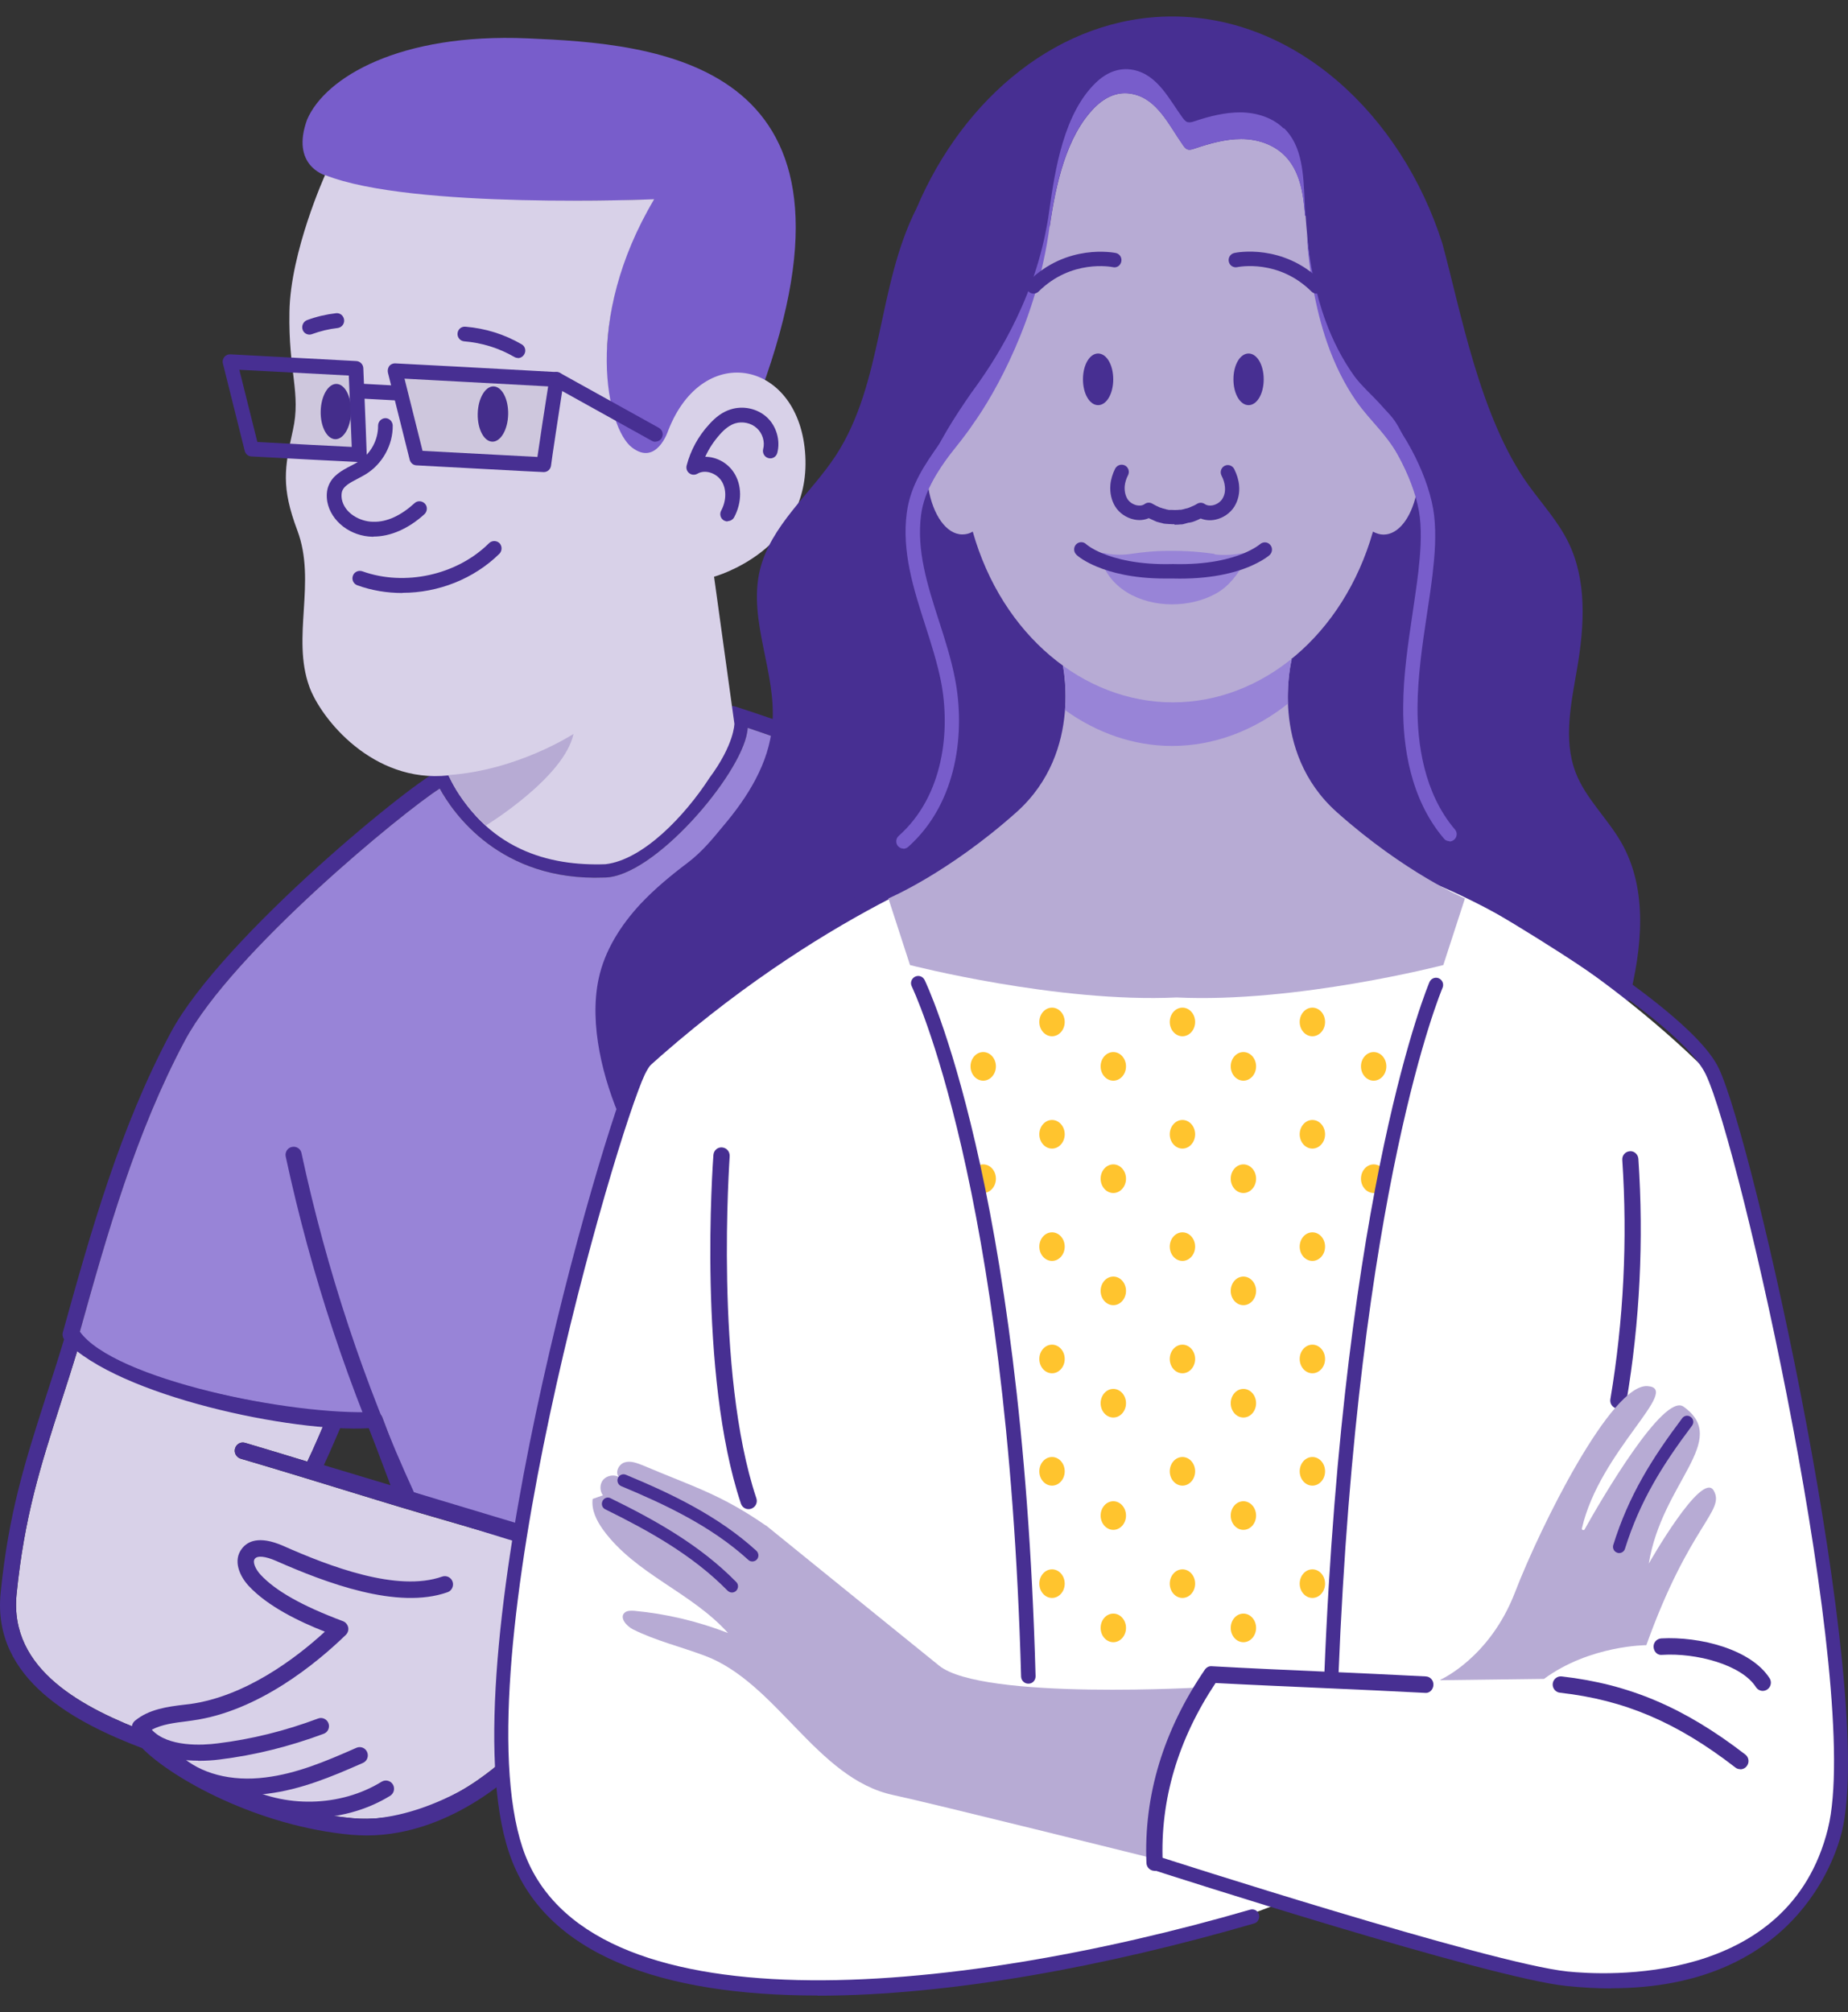
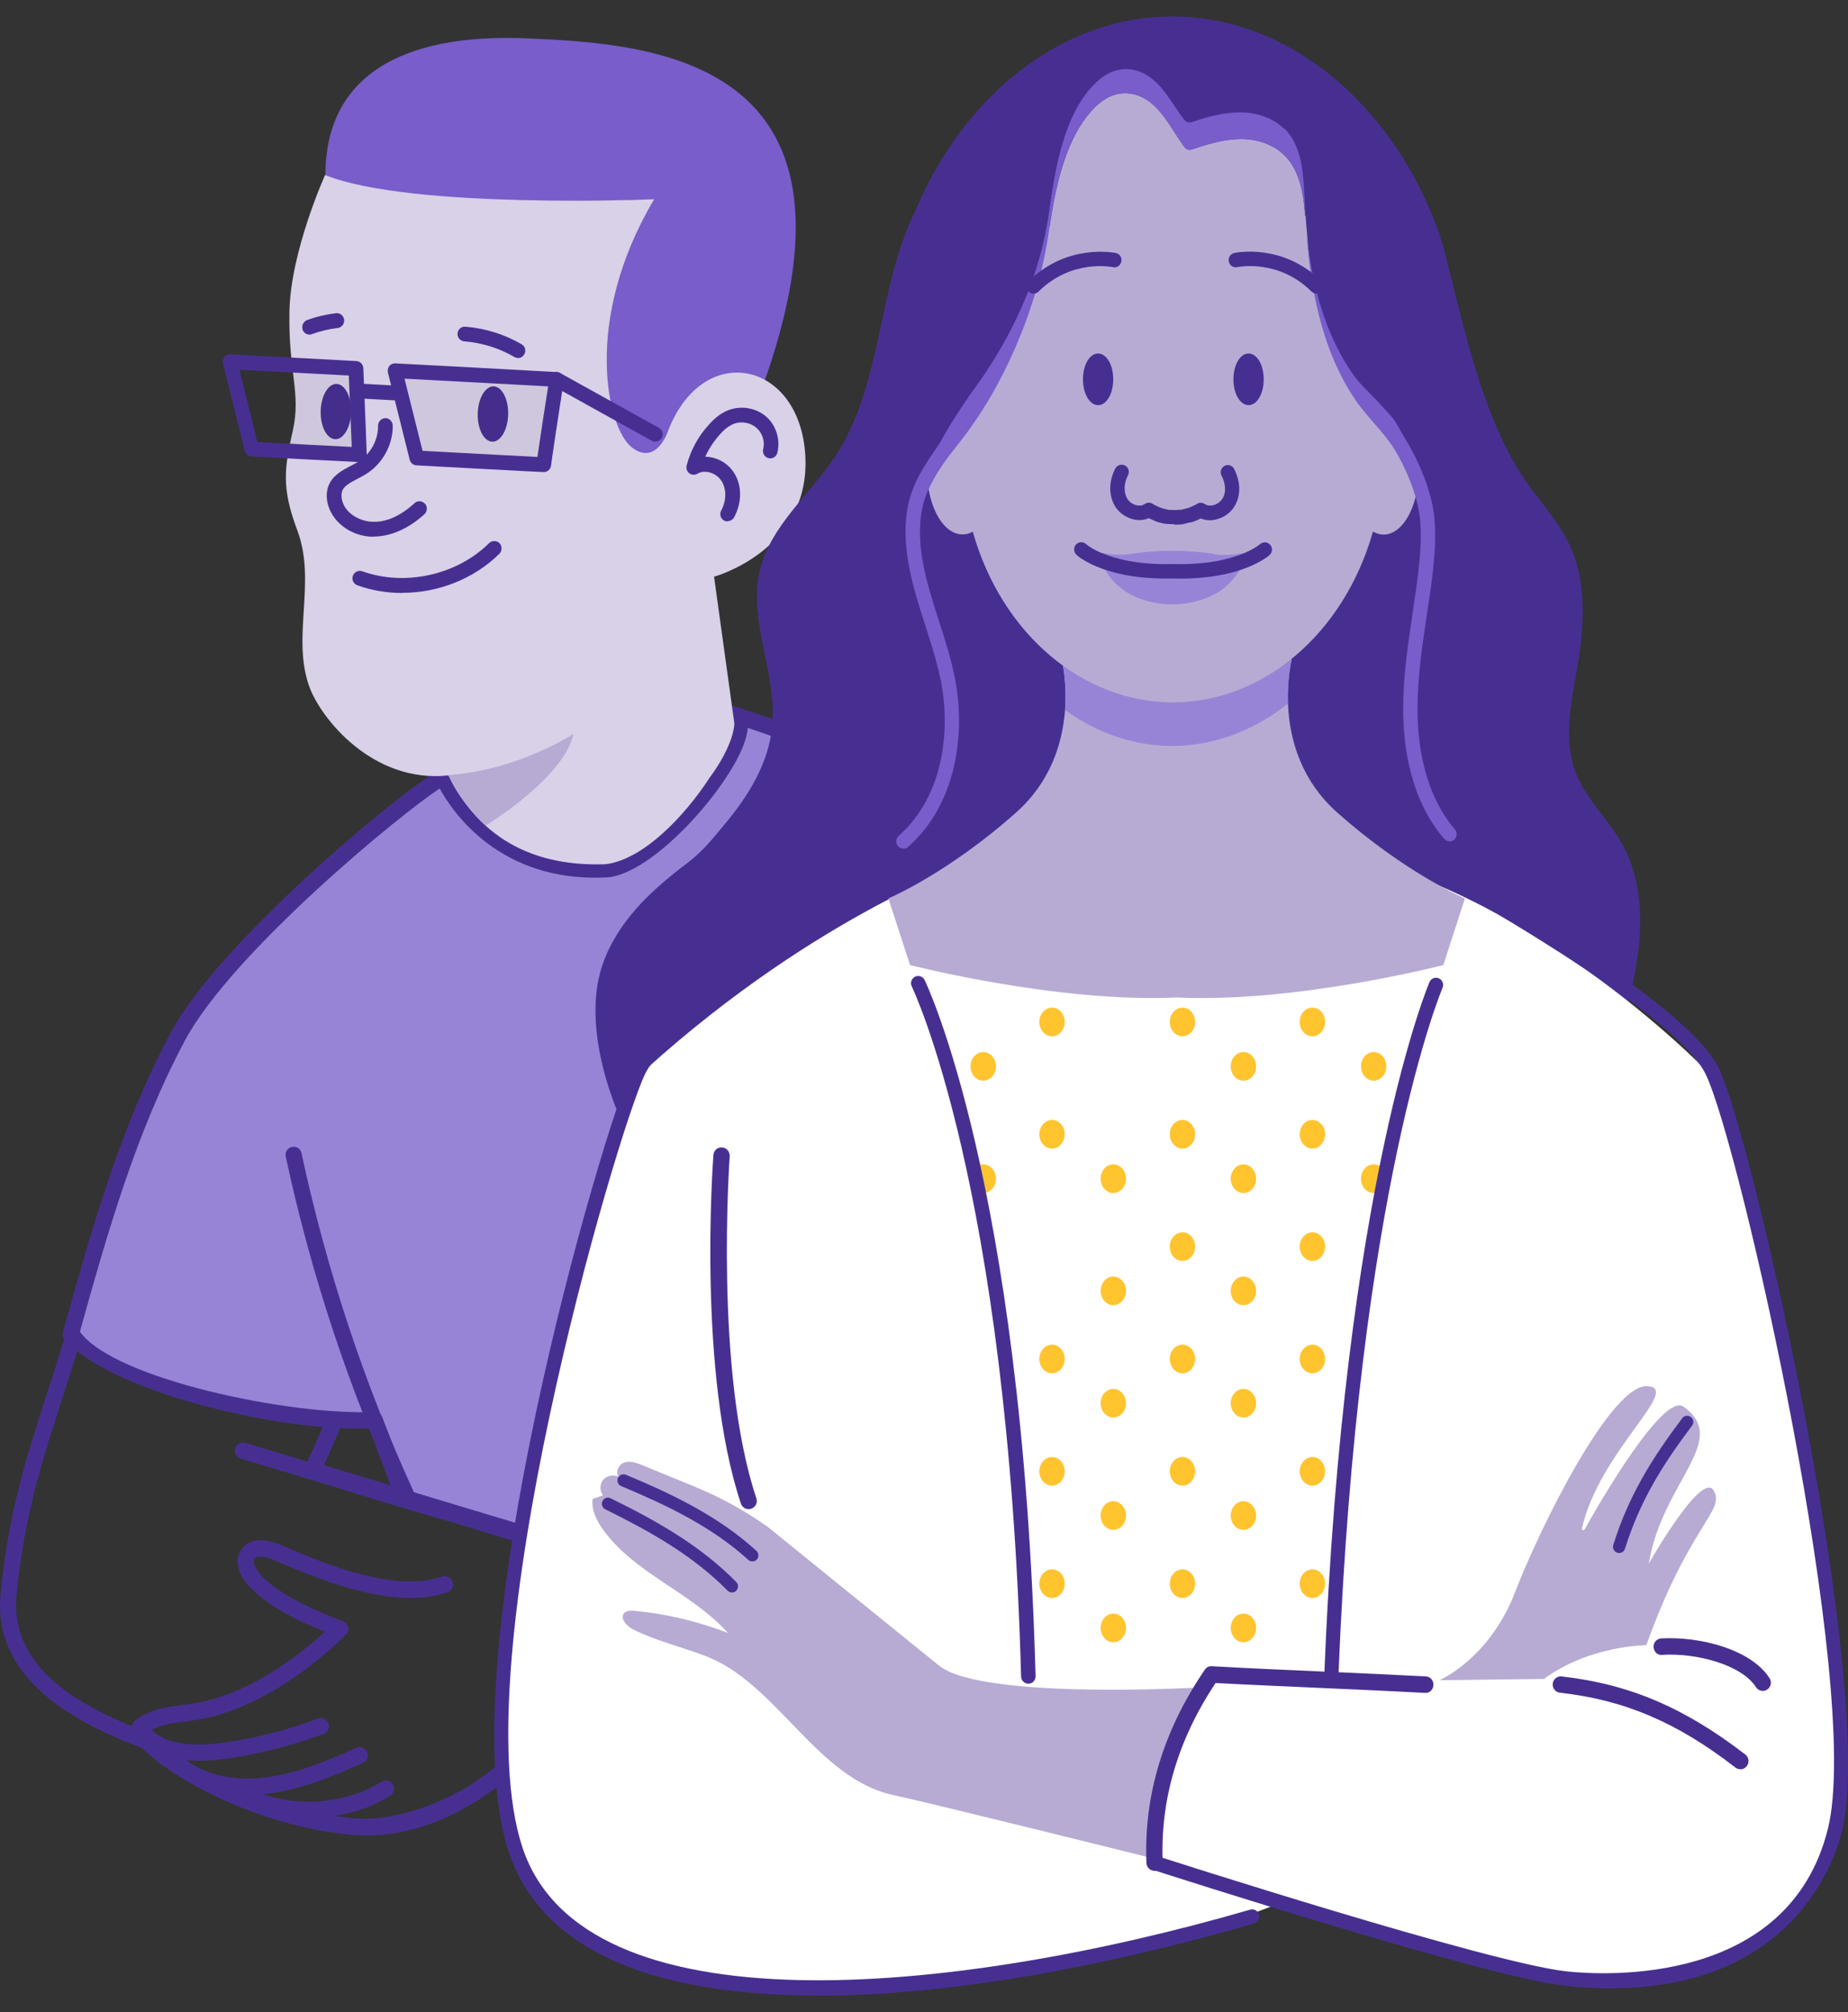
<svg xmlns="http://www.w3.org/2000/svg" width="90" height="98" viewBox="0 0 90 98" fill="none">
  <rect x="0" y="0" width="90" height="98" fill="#333333" stroke="none" />
-   <path d="M27.602 75.744L24.853 85.397C24.362 85.894 21.137 88.906 17.176 88.554C12.747 88.153 8.738 85.91 7.422 84.516L7.359 84.444L7.28 84.412C4.071 83.203 0.442 81.344 0.807 77.651C1.187 73.854 1.971 71.419 2.962 68.326C3.239 67.477 3.524 66.58 3.825 65.595C5.362 66.228 10.869 68.27 16.344 67.629C16.265 68.23 15.631 69.808 14.965 71.186C13.864 70.85 12.834 70.537 11.938 70.273C11.725 70.209 11.511 70.329 11.447 70.545C11.384 70.754 11.511 70.978 11.717 71.042C13.571 71.587 15.995 72.332 18.419 73.077C20.852 73.83 25.36 75.12 25.416 75.088L27.602 75.744Z" fill="#D8D1E8" />
  <path d="M55.551 46.024C52.627 40.2 39.792 35.69 35.925 34.448L35.83 34.416C35.83 34.416 35.791 34.408 35.775 34.4C35.696 34.384 35.608 34.392 35.537 34.416H35.529C35.363 34.472 35.252 34.632 35.26 34.8C35.26 34.977 35.371 35.129 35.529 35.185C35.577 35.193 35.656 35.225 35.608 35.529C35.315 37.444 31.267 41.938 29.413 41.938C23.843 42.146 22.028 37.893 21.957 37.708C21.878 37.524 21.672 37.428 21.474 37.484C20.428 37.797 10.809 45.623 8.314 50.293C5.834 54.94 4.423 59.995 3.061 64.889C3.021 65.033 3.069 65.194 3.18 65.298C5.778 68.005 14.28 69.784 17.972 69.559L19.303 73.092C19.35 73.196 19.438 73.284 19.549 73.325C20.515 73.661 28.866 76.329 30.149 76.441H30.181C30.371 76.441 30.538 76.305 30.57 76.112C30.95 73.877 33.018 71.666 35.014 69.527C37.019 67.38 39.095 65.162 39.602 62.798C40.988 61.036 45.021 58.256 48.586 55.797C52.904 52.825 55.567 50.942 55.915 49.885C56.327 48.627 56.208 47.329 55.551 46.024ZM55.163 49.629C54.877 50.494 51.296 52.961 48.135 55.14C44.3 57.783 40.331 60.523 38.92 62.382C38.881 62.43 38.857 62.486 38.849 62.542C38.421 64.721 36.393 66.884 34.436 68.983C32.471 71.09 30.435 73.26 29.872 75.584C28.042 75.207 21.49 73.14 19.976 72.628L18.622 69.023C18.558 68.871 18.416 68.766 18.257 68.766C14.953 68.702 10.191 68.214 6.151 66.291C6.111 66.251 6.071 66.219 6.024 66.195C5.041 65.73 4.241 65.129 3.893 64.857C5.224 60.083 6.618 55.164 9.011 50.67C11.316 46.368 19.628 39.543 21.418 38.405C22.052 39.567 24.342 42.94 29.428 42.739C31.829 42.739 36.068 37.764 36.393 35.65C36.409 35.586 36.409 35.513 36.417 35.449C40.259 36.739 52.191 41.097 54.846 46.392C55.408 47.506 55.511 48.571 55.163 49.629Z" fill="#472F92" />
  <path d="M55.161 49.628C54.875 50.494 51.294 52.961 48.133 55.14C44.298 57.783 40.329 60.523 38.918 62.382C38.879 62.43 38.855 62.486 38.847 62.542C38.419 64.721 36.391 66.884 34.434 68.983C32.469 71.089 30.433 73.26 29.87 75.584C28.04 75.207 21.488 73.14 19.974 72.627L18.619 69.023C18.556 68.87 18.413 68.758 18.255 68.766C14.183 68.959 5.547 67.172 3.891 64.857C5.222 60.083 6.616 55.164 9.009 50.67C11.315 46.368 19.626 39.543 21.416 38.405C22.05 39.567 24.34 42.939 29.427 42.739C31.827 42.739 36.066 37.764 36.391 35.65C36.407 35.585 36.407 35.513 36.415 35.449C40.257 36.739 52.19 41.097 54.844 46.392C55.406 47.505 55.509 48.571 55.161 49.628Z" fill="#9884D7" />
  <path d="M15.774 71.354C16.059 70.753 16.59 69.504 16.59 69.504C16.59 69.504 12.85 68.702 9.332 67.709C6.028 66.772 3.208 64.945 3.208 64.945C2.859 66.099 2.534 67.124 2.217 68.086C1.211 71.226 0.419 73.701 0.031 77.578C-0.397 81.824 3.739 83.931 6.924 85.141C8.382 86.623 12.557 88.946 17.113 89.362C17.358 89.378 17.604 89.394 17.85 89.394C22.152 89.394 25.361 86.046 25.503 85.894L25.567 85.822L28.585 75.215L15.782 71.362L15.774 71.354ZM24.854 85.397C24.362 85.894 21.138 88.906 17.176 88.553C12.747 88.153 8.738 85.91 7.423 84.516L7.359 84.444L7.28 84.412C4.071 83.202 0.443 81.344 0.807 77.65C1.187 73.853 1.972 71.418 2.962 68.326C3.24 67.477 3.525 66.579 3.826 65.594C4.515 67.084 15.766 69.383 15.766 69.383C15.766 69.383 15.251 70.593 14.966 71.186C13.864 70.849 12.834 70.537 11.939 70.272C11.725 70.208 11.511 70.329 11.448 70.545C11.384 70.753 11.511 70.978 11.717 71.042C13.571 71.586 15.996 72.331 18.42 73.076C20.852 73.829 27.603 75.744 27.603 75.744L24.854 85.397Z" fill="#472F92" />
  <path d="M9.643 85.75C8.486 85.75 7.107 85.478 6.473 84.316C6.378 84.148 6.418 83.939 6.568 83.811C7.25 83.243 8.161 83.122 8.969 83.026L9.246 82.994C11.932 82.626 14.38 80.791 15.822 79.469C14.563 78.973 13.034 78.236 12.107 77.234C11.671 76.762 11.33 76.001 11.782 75.424C12.043 75.079 12.598 74.775 13.77 75.28C16.06 76.297 19.356 77.555 21.535 76.786C21.741 76.714 21.971 76.826 22.042 77.034C22.113 77.242 22.003 77.475 21.797 77.547C19.356 78.412 15.87 77.09 13.454 76.025C12.923 75.792 12.534 75.752 12.408 75.921C12.281 76.081 12.455 76.441 12.693 76.698C13.422 77.483 14.729 78.22 16.702 78.957C16.829 79.005 16.924 79.117 16.956 79.253C16.987 79.389 16.94 79.525 16.845 79.622C15.434 80.992 12.582 83.355 9.365 83.795L9.08 83.835C8.486 83.907 7.876 83.987 7.392 84.244C8.177 85.101 9.864 85.005 10.601 84.909C12.241 84.709 13.889 84.3 15.49 83.699C15.696 83.619 15.925 83.731 15.997 83.931C16.076 84.14 15.965 84.372 15.759 84.444C14.103 85.061 12.4 85.486 10.696 85.694C10.395 85.734 10.039 85.758 9.65 85.758L9.643 85.75Z" fill="#472F92" />
  <path d="M12.072 87.424C10.551 87.424 9.188 86.951 8.238 86.078C8.079 85.926 8.063 85.677 8.214 85.509C8.364 85.349 8.61 85.333 8.776 85.485C9.751 86.382 11.264 86.783 12.936 86.567C14.433 86.382 15.82 85.806 17.357 85.125C17.555 85.037 17.793 85.125 17.88 85.333C17.967 85.533 17.88 85.774 17.674 85.862C16.081 86.567 14.632 87.159 13.031 87.36C12.706 87.4 12.381 87.424 12.072 87.424Z" fill="#472F92" />
  <path d="M15.038 88.546C13.762 88.546 12.487 88.241 11.385 87.632C11.195 87.528 11.124 87.28 11.227 87.088C11.33 86.895 11.575 86.823 11.766 86.927C13.834 88.073 16.575 88.017 18.587 86.775C18.777 86.663 19.015 86.719 19.134 86.911C19.245 87.103 19.189 87.344 18.999 87.464C17.827 88.185 16.432 88.546 15.038 88.546Z" fill="#472F92" />
  <path d="M17.542 89.322C16.71 89.322 15.855 89.194 15.007 88.882C14.825 88.818 14.73 88.609 14.793 88.417C14.857 88.225 15.062 88.129 15.253 88.201C18.446 89.379 21.837 87.672 23.572 86.559C23.738 86.455 23.96 86.503 24.063 86.671C24.166 86.839 24.119 87.063 23.952 87.168C22.558 88.065 20.141 89.322 17.542 89.322Z" fill="#472F92" />
  <path d="M19.803 73.245C19.652 73.245 19.509 73.157 19.446 73.012C17.006 67.693 15.152 62.086 13.916 56.334C13.868 56.118 14.003 55.901 14.217 55.861C14.431 55.813 14.645 55.949 14.684 56.166C15.905 61.853 17.743 67.413 20.159 72.676C20.254 72.876 20.159 73.117 19.969 73.205C19.913 73.229 19.858 73.245 19.803 73.245Z" fill="#472F92" />
-   <path d="M15.846 8.541C15.846 8.541 14.135 8.068 14.959 5.817C15.846 3.766 19.475 1.603 25.686 1.868C31.89 2.132 42.634 2.893 37.325 18.306C33.681 28.88 28.84 21.262 29.553 17.024C29.751 12.658 31.843 9.718 31.843 9.718C31.843 9.718 26.732 9.879 23.444 9.718C17.447 9.422 15.854 8.541 15.854 8.541H15.846Z" fill="#785DCB" />
+   <path d="M15.846 8.541C15.846 3.766 19.475 1.603 25.686 1.868C31.89 2.132 42.634 2.893 37.325 18.306C33.681 28.88 28.84 21.262 29.553 17.024C29.751 12.658 31.843 9.718 31.843 9.718C31.843 9.718 26.732 9.879 23.444 9.718C17.447 9.422 15.854 8.541 15.854 8.541H15.846Z" fill="#785DCB" />
  <path d="M34.776 28.088C34.776 28.088 39.474 26.806 39.22 22.2C38.967 17.586 34.253 16.552 32.541 20.974C32.541 20.974 31.979 22.721 30.774 21.791C29.562 20.87 28.358 15.583 31.86 9.703C31.86 9.703 20.023 10.208 15.832 8.525C15.832 8.525 14.144 12.25 14.096 15.19C14.041 18.13 14.667 19.14 14.263 20.958C13.859 22.777 13.684 23.722 14.485 25.845C15.419 28.352 14.191 31.02 15.063 33.439C15.618 34.985 18.153 38.165 21.837 37.765C23.66 41.418 26.773 42.187 29.483 42.091C31.313 41.883 33.349 39.744 34.554 37.885C35.766 36.251 35.766 35.249 35.766 35.249" fill="#D8D1E8" />
  <path d="M24.748 20.181C24.764 19.436 24.447 18.827 24.035 18.819C23.631 18.811 23.282 19.404 23.266 20.149C23.25 20.894 23.567 21.503 23.979 21.511C24.383 21.519 24.732 20.926 24.748 20.181Z" fill="#472F92" />
  <path d="M17.099 20.061C17.115 19.316 16.798 18.707 16.386 18.699C15.982 18.691 15.634 19.284 15.618 20.029C15.602 20.774 15.919 21.383 16.331 21.391C16.735 21.399 17.084 20.806 17.099 20.061Z" fill="#472F92" />
  <path d="M25.222 17.433C25.159 17.433 25.103 17.417 25.048 17.385C24.303 16.953 23.479 16.696 22.607 16.624C22.409 16.608 22.267 16.432 22.282 16.24C22.298 16.04 22.465 15.895 22.663 15.911C23.645 15.992 24.564 16.28 25.404 16.768C25.578 16.865 25.634 17.089 25.531 17.257C25.468 17.369 25.349 17.441 25.222 17.441V17.433Z" fill="#472F92" />
  <path d="M15.071 16.296C14.928 16.296 14.786 16.208 14.738 16.056C14.675 15.871 14.77 15.663 14.952 15.591C15.404 15.423 15.879 15.311 16.363 15.255C16.561 15.23 16.735 15.375 16.759 15.575C16.782 15.775 16.64 15.951 16.442 15.976C16.014 16.024 15.594 16.128 15.198 16.272C15.158 16.288 15.119 16.296 15.079 16.296H15.071Z" fill="#472F92" />
  <path d="M19.595 28.881C18.851 28.881 18.106 28.761 17.401 28.505C17.218 28.44 17.116 28.232 17.187 28.04C17.25 27.856 17.456 27.759 17.646 27.824C19.714 28.569 22.258 28.008 23.818 26.454C23.961 26.317 24.183 26.317 24.326 26.454C24.46 26.598 24.46 26.822 24.326 26.966C23.074 28.2 21.338 28.873 19.603 28.873L19.595 28.881Z" fill="#472F92" />
  <path d="M35.432 25.396C35.377 25.396 35.321 25.38 35.266 25.355C35.091 25.259 35.028 25.043 35.123 24.867C35.385 24.378 35.385 23.809 35.139 23.425C34.877 23.024 34.323 22.856 33.966 23.072C33.84 23.145 33.681 23.137 33.57 23.048C33.451 22.96 33.404 22.808 33.443 22.664C33.633 21.935 34.006 21.246 34.529 20.677C34.862 20.301 35.21 20.052 35.583 19.94C36.185 19.748 36.874 19.892 37.342 20.317C37.809 20.741 38.015 21.446 37.856 22.055C37.809 22.247 37.611 22.367 37.421 22.311C37.231 22.263 37.12 22.063 37.167 21.871C37.262 21.518 37.136 21.102 36.858 20.853C36.581 20.597 36.153 20.509 35.797 20.621C35.551 20.701 35.305 20.878 35.06 21.158C34.767 21.486 34.521 21.855 34.347 22.247C34.877 22.247 35.424 22.528 35.741 23.016C36.137 23.625 36.145 24.458 35.757 25.187C35.694 25.308 35.567 25.38 35.44 25.38L35.432 25.396Z" fill="#472F92" />
  <g opacity="0.05">
    <path d="M11.203 17.617L12.265 21.871C12.265 21.871 17.367 22.143 17.502 22.143C17.502 21.943 17.375 18.947 17.336 17.946L11.203 17.617Z" fill="black" />
  </g>
  <path d="M17.495 22.504C17.353 22.504 13.09 22.279 12.243 22.231C12.084 22.223 11.957 22.111 11.918 21.959L10.856 17.705C10.824 17.593 10.856 17.473 10.927 17.385C10.999 17.297 11.117 17.249 11.22 17.257L17.353 17.585C17.535 17.593 17.686 17.745 17.694 17.93L17.709 18.298C17.781 20.069 17.86 21.975 17.86 22.143C17.86 22.344 17.701 22.504 17.503 22.504H17.495ZM12.544 21.526C14.152 21.615 16.283 21.727 17.131 21.767C17.099 20.982 17.028 19.195 16.988 18.33V18.29L11.656 18.01L12.536 21.535L12.544 21.526Z" fill="#472F92" />
  <g opacity="0.05">
    <path d="M27.102 18.482C27.102 18.482 26.5 22.343 26.484 22.632C26.302 22.632 20.296 22.303 20.296 22.303L19.234 18.058C19.353 18.058 27.11 18.474 27.11 18.474L27.102 18.482Z" fill="black" />
  </g>
  <path d="M26.482 22.992C26.3 22.992 20.896 22.696 20.278 22.664C20.12 22.656 19.993 22.544 19.953 22.392L18.892 18.146C18.868 18.042 18.892 17.922 18.955 17.833C19.019 17.745 19.13 17.697 19.233 17.697C19.351 17.697 25.302 18.018 27.124 18.122C27.227 18.122 27.322 18.178 27.385 18.258C27.449 18.338 27.473 18.442 27.457 18.538C27.219 20.084 26.855 22.464 26.839 22.656C26.823 22.848 26.672 22.992 26.482 22.992ZM20.579 21.959C22.576 22.063 25.262 22.207 26.173 22.255C26.284 21.478 26.561 19.652 26.696 18.819C24.462 18.699 20.96 18.506 19.7 18.442L20.579 21.959Z" fill="#472F92" />
  <path d="M19.262 19.5H19.247L17.622 19.412C17.424 19.404 17.274 19.235 17.282 19.035C17.29 18.835 17.448 18.683 17.654 18.691L19.278 18.779C19.476 18.787 19.627 18.955 19.619 19.155C19.611 19.348 19.453 19.5 19.262 19.5Z" fill="#472F92" />
  <path d="M31.921 21.518C31.865 21.518 31.802 21.502 31.746 21.47L26.929 18.795C26.755 18.699 26.691 18.482 26.786 18.306C26.881 18.13 27.095 18.066 27.27 18.162L32.087 20.837C32.261 20.934 32.325 21.15 32.23 21.326C32.166 21.446 32.039 21.51 31.913 21.51L31.921 21.518Z" fill="#472F92" />
  <path d="M18.183 26.141H18.151C17.074 26.125 16.123 25.396 15.941 24.443C15.893 24.163 15.909 23.906 15.988 23.69C16.178 23.161 16.654 22.913 17.082 22.689C17.209 22.625 17.335 22.561 17.454 22.48C18.048 22.112 18.421 21.431 18.413 20.734C18.413 20.534 18.571 20.373 18.761 20.366C18.952 20.358 19.118 20.526 19.126 20.718C19.142 21.663 18.627 22.593 17.826 23.089C17.692 23.169 17.549 23.249 17.407 23.322C17.058 23.506 16.757 23.658 16.662 23.922C16.63 24.026 16.622 24.155 16.646 24.307C16.773 24.988 17.517 25.404 18.167 25.412C18.849 25.436 19.538 25.1 20.188 24.507C20.33 24.371 20.56 24.387 20.695 24.531C20.829 24.675 20.814 24.908 20.671 25.044C19.894 25.749 19.023 26.133 18.191 26.133L18.183 26.141Z" fill="#472F92" />
  <path d="M27.929 35.746C27.477 37.877 23.658 40.208 23.658 40.208C23.658 40.208 22.398 39.095 21.844 37.749C25.219 37.517 27.929 35.746 27.929 35.746Z" fill="#B7ABD4" />
  <path d="M79.32 48.748C79.97 46.192 80.271 43.348 78.972 41.057C78.298 39.864 77.213 38.886 76.729 37.605C76.119 35.994 76.531 34.2 76.817 32.502C77.165 30.451 77.292 28.248 76.365 26.381C75.866 25.38 75.113 24.555 74.456 23.65C72.063 20.341 71.136 15.11 70.24 11.842C68.236 5.569 63.094 0.803 57.088 0.803C51.629 0.803 46.931 4.728 44.633 10.151C42.716 13.925 43.017 18.627 40.711 22.176C39.475 24.066 37.526 25.588 37.003 27.783C36.425 30.25 37.835 32.782 37.613 35.305C37.455 37.188 36.401 38.838 35.213 40.24C34.658 40.913 34.191 41.482 33.493 42.018C32.685 42.627 31.901 43.276 31.204 44.013C30.237 45.054 29.445 46.288 29.152 47.682C28.684 49.901 29.366 52.569 30.269 54.611" fill="#472F92" />
  <path d="M47.701 41.834C47.701 41.834 39.968 44.373 31.443 52.088C31.443 52.088 24.153 71.001 24.415 86.334C24.415 86.334 23.543 97.109 39.358 96.932C39.358 96.932 52.985 96.412 62.208 92.735C62.208 92.735 79.179 99.576 85.858 94.489C85.858 94.489 90.699 91.245 89.812 84.94C88.924 78.636 86.207 59.185 83.489 52.528C83.489 52.528 75.93 44.469 66.439 41.834H47.709H47.701Z" fill="white" />
  <path d="M37.294 74.286C37.294 74.286 43.616 79.413 45.731 81.12C47.839 82.834 58.789 82.169 58.789 82.169C56.547 84.268 55.889 90.444 55.889 90.444C55.889 90.444 45.343 87.817 43.497 87.424C39.758 86.623 37.824 81.929 34.299 80.631C33.142 80.198 31.938 79.91 30.828 79.357C30.511 79.197 30.155 78.788 30.416 78.548C30.535 78.436 30.725 78.444 30.884 78.452C32.445 78.596 33.99 78.965 35.455 79.533C33.665 77.539 30.947 76.674 29.37 74.503C29.053 74.062 28.792 73.533 28.863 73.005C29.03 72.941 29.188 72.892 29.363 72.828C29.196 72.604 29.204 72.26 29.386 72.059C29.569 71.859 29.917 71.795 30.155 71.947C29.933 71.739 30.123 71.314 30.416 71.226C30.709 71.13 31.026 71.258 31.312 71.37C33.768 72.412 35.107 72.78 37.301 74.302H37.294V74.286Z" fill="#B7ABD4" />
  <path d="M58.383 32.109H51.704C51.704 32.109 52.845 36.571 49.501 39.559C46.157 42.539 43.266 43.757 43.266 43.757L44.319 47.002C44.319 47.002 51.498 48.852 57.305 48.58C63.121 48.86 70.291 47.002 70.291 47.002L71.345 43.757C71.345 43.757 68.445 42.532 65.109 39.559C61.766 36.579 62.907 32.109 62.907 32.109H56.228" fill="#B7ABD4" />
  <path d="M51.766 32.397C51.837 32.798 51.948 33.591 51.869 34.584C53.429 35.706 55.228 36.331 57.082 36.331C59.118 36.331 61.067 35.586 62.723 34.272C62.684 33.022 62.905 32.133 62.905 32.133" fill="#9884D7" />
  <path d="M51.121 11.032C51.415 9.014 51.922 6.634 53.316 5.232C53.831 4.72 54.457 4.423 55.178 4.584C56.367 4.832 56.937 6.106 57.603 7.051C57.666 7.147 57.737 7.243 57.832 7.275C57.951 7.315 58.062 7.275 58.181 7.235C58.918 6.987 59.678 6.771 60.447 6.771C61.215 6.771 62.016 7.019 62.578 7.588C63.307 8.325 63.481 9.422 63.561 10.504H63.584C63.608 10.8 63.624 11.088 63.656 11.385C63.782 13.179 64.068 14.974 64.654 16.68C65.003 17.681 65.462 18.643 66.064 19.516C66.421 20.029 66.833 20.469 67.237 20.942C67.514 21.27 67.776 21.607 68.005 21.983C68.394 22.648 68.711 23.361 68.972 24.082C68.711 25.235 68.101 26.037 67.38 26.037C67.197 26.037 67.031 25.98 66.865 25.892C65.43 30.931 61.461 34.208 57.119 34.208C52.777 34.208 48.8 30.931 47.374 25.892C47.215 25.988 47.049 26.029 46.867 26.029C46.09 26.029 45.425 25.075 45.211 23.753H45.243C45.845 22.504 46.645 21.414 47.406 20.269C48.483 18.771 50.432 15.502 51.019 11.016L51.121 11.04V11.032Z" fill="#B7ABD4" />
  <path d="M68.006 20.621C67.784 20.261 67.531 20.044 67.262 19.732C66.873 19.291 66.303 18.795 65.954 18.314C65.368 17.497 64.908 16.584 64.56 15.638C64.061 14.277 63.791 12.842 63.633 11.393C63.76 13.187 64.045 14.981 64.631 16.688C64.98 17.689 65.439 18.65 66.041 19.524C66.398 20.036 66.81 20.477 67.214 20.95C67.491 21.278 67.753 21.614 67.983 21.991C68.371 22.656 68.688 23.369 68.949 24.09C69.005 23.857 69.044 23.617 69.068 23.353C68.759 22.416 68.529 21.462 68.006 20.621Z" fill="#785DCB" />
  <path d="M62.508 6.25C61.962 5.713 61.177 5.481 60.409 5.473C59.648 5.473 58.887 5.665 58.174 5.905C58.056 5.946 57.945 5.978 57.826 5.946C57.731 5.913 57.659 5.817 57.596 5.737C56.946 4.848 56.384 3.646 55.203 3.406C54.498 3.262 53.872 3.542 53.373 4.023C51.812 5.521 51.384 8.237 51.099 10.271C51.067 10.52 51.028 10.768 50.98 11.008C50.283 14.87 48.302 17.785 47.312 19.123C46.44 20.381 45.743 21.486 45.117 22.912C45.117 23.209 45.149 23.489 45.188 23.762H45.22C45.822 22.512 46.615 21.807 47.383 20.661C48.461 19.163 50.521 15.527 51.115 11.032C51.408 9.014 51.915 6.634 53.31 5.233C53.825 4.72 54.45 4.423 55.172 4.584C56.36 4.832 56.93 6.106 57.596 7.051C57.659 7.147 57.731 7.243 57.826 7.275C57.945 7.315 58.056 7.275 58.174 7.235C58.911 6.987 59.672 6.771 60.44 6.771C61.209 6.771 62.009 7.019 62.572 7.588C63.301 8.325 63.475 9.422 63.554 10.504H63.578C63.554 10.255 63.546 9.999 63.538 9.759C63.475 8.509 63.435 7.123 62.54 6.25H62.516H62.508Z" fill="#785DCB" />
  <path d="M51.235 50.47C51.576 50.47 51.853 50.158 51.853 49.773C51.853 49.389 51.576 49.076 51.235 49.076C50.895 49.076 50.617 49.389 50.617 49.773C50.617 50.158 50.895 50.47 51.235 50.47Z" fill="#FFC42E" />
  <path d="M57.587 50.47C57.927 50.47 58.205 50.158 58.205 49.773C58.205 49.389 57.927 49.076 57.587 49.076C57.246 49.076 56.969 49.389 56.969 49.773C56.969 50.158 57.246 50.47 57.587 50.47Z" fill="#FFC42E" />
  <path d="M63.915 50.47C64.256 50.47 64.533 50.158 64.533 49.773C64.533 49.389 64.256 49.076 63.915 49.076C63.574 49.076 63.297 49.389 63.297 49.773C63.297 50.158 63.574 50.47 63.915 50.47Z" fill="#FFC42E" />
  <path d="M47.884 52.633C48.224 52.633 48.502 52.321 48.502 51.936C48.502 51.552 48.224 51.239 47.884 51.239C47.543 51.239 47.266 51.552 47.266 51.936C47.266 52.321 47.543 52.633 47.884 52.633Z" fill="#FFC42E" />
-   <path d="M54.22 52.633C54.56 52.633 54.838 52.321 54.838 51.936C54.838 51.552 54.56 51.239 54.22 51.239C53.879 51.239 53.602 51.552 53.602 51.936C53.602 52.321 53.879 52.633 54.22 52.633Z" fill="#FFC42E" />
  <path d="M60.556 52.633C60.896 52.633 61.173 52.321 61.173 51.936C61.173 51.552 60.896 51.239 60.556 51.239C60.215 51.239 59.938 51.552 59.938 51.936C59.938 52.321 60.215 52.633 60.556 52.633Z" fill="#FFC42E" />
  <path d="M66.899 52.633C67.24 52.633 67.517 52.321 67.517 51.936C67.517 51.552 67.24 51.239 66.899 51.239C66.559 51.239 66.281 51.552 66.281 51.936C66.281 52.321 66.559 52.633 66.899 52.633Z" fill="#FFC42E" />
  <path d="M51.235 55.941C51.576 55.941 51.853 55.628 51.853 55.244C51.853 54.859 51.576 54.547 51.235 54.547C50.895 54.547 50.617 54.859 50.617 55.244C50.617 55.628 50.895 55.941 51.235 55.941Z" fill="#FFC42E" />
  <path d="M57.587 55.941C57.927 55.941 58.205 55.628 58.205 55.244C58.205 54.859 57.927 54.547 57.587 54.547C57.246 54.547 56.969 54.859 56.969 55.244C56.969 55.628 57.246 55.941 57.587 55.941Z" fill="#FFC42E" />
  <path d="M63.915 55.941C64.256 55.941 64.533 55.628 64.533 55.244C64.533 54.859 64.256 54.547 63.915 54.547C63.574 54.547 63.297 54.859 63.297 55.244C63.297 55.628 63.574 55.941 63.915 55.941Z" fill="#FFC42E" />
  <path d="M47.884 58.104C48.224 58.104 48.502 57.791 48.502 57.407C48.502 57.022 48.224 56.71 47.884 56.71C47.543 56.71 47.266 57.022 47.266 57.407C47.266 57.791 47.543 58.104 47.884 58.104Z" fill="#FFC42E" />
  <path d="M54.22 58.104C54.56 58.104 54.838 57.791 54.838 57.407C54.838 57.022 54.56 56.71 54.22 56.71C53.879 56.71 53.602 57.022 53.602 57.407C53.602 57.791 53.879 58.104 54.22 58.104Z" fill="#FFC42E" />
  <path d="M60.556 58.104C60.896 58.104 61.173 57.791 61.173 57.407C61.173 57.022 60.896 56.71 60.556 56.71C60.215 56.71 59.938 57.022 59.938 57.407C59.938 57.791 60.215 58.104 60.556 58.104Z" fill="#FFC42E" />
  <path d="M66.899 58.104C67.24 58.104 67.517 57.791 67.517 57.407C67.517 57.022 67.24 56.71 66.899 56.71C66.559 56.71 66.281 57.022 66.281 57.407C66.281 57.791 66.559 58.104 66.899 58.104Z" fill="#FFC42E" />
-   <path d="M51.235 61.412C51.576 61.412 51.853 61.1 51.853 60.715C51.853 60.331 51.576 60.019 51.235 60.019C50.895 60.019 50.617 60.331 50.617 60.715C50.617 61.1 50.895 61.412 51.235 61.412Z" fill="#FFC42E" />
  <path d="M57.587 61.412C57.927 61.412 58.205 61.1 58.205 60.715C58.205 60.331 57.927 60.019 57.587 60.019C57.246 60.019 56.969 60.331 56.969 60.715C56.969 61.1 57.246 61.412 57.587 61.412Z" fill="#FFC42E" />
  <path d="M63.915 61.412C64.256 61.412 64.533 61.1 64.533 60.715C64.533 60.331 64.256 60.019 63.915 60.019C63.574 60.019 63.297 60.331 63.297 60.715C63.297 61.1 63.574 61.412 63.915 61.412Z" fill="#FFC42E" />
  <path d="M54.22 63.568C54.56 63.568 54.838 63.255 54.838 62.871C54.838 62.486 54.56 62.174 54.22 62.174C53.879 62.174 53.602 62.486 53.602 62.871C53.602 63.255 53.879 63.568 54.22 63.568Z" fill="#FFC42E" />
  <path d="M60.556 63.568C60.896 63.568 61.173 63.255 61.173 62.871C61.173 62.486 60.896 62.174 60.556 62.174C60.215 62.174 59.938 62.486 59.938 62.871C59.938 63.255 60.215 63.568 60.556 63.568Z" fill="#FFC42E" />
  <path d="M51.235 66.884C51.576 66.884 51.853 66.572 51.853 66.187C51.853 65.803 51.576 65.49 51.235 65.49C50.895 65.49 50.617 65.803 50.617 66.187C50.617 66.572 50.895 66.884 51.235 66.884Z" fill="#FFC42E" />
  <path d="M57.587 66.884C57.927 66.884 58.205 66.572 58.205 66.187C58.205 65.803 57.927 65.49 57.587 65.49C57.246 65.49 56.969 65.803 56.969 66.187C56.969 66.572 57.246 66.884 57.587 66.884Z" fill="#FFC42E" />
  <path d="M63.915 66.884C64.256 66.884 64.533 66.572 64.533 66.187C64.533 65.803 64.256 65.49 63.915 65.49C63.574 65.49 63.297 65.803 63.297 66.187C63.297 66.572 63.574 66.884 63.915 66.884Z" fill="#FFC42E" />
  <path d="M54.22 69.039C54.56 69.039 54.838 68.727 54.838 68.342C54.838 67.958 54.56 67.645 54.22 67.645C53.879 67.645 53.602 67.958 53.602 68.342C53.602 68.727 53.879 69.039 54.22 69.039Z" fill="#FFC42E" />
  <path d="M60.556 69.039C60.896 69.039 61.173 68.727 61.173 68.342C61.173 67.958 60.896 67.645 60.556 67.645C60.215 67.645 59.938 67.958 59.938 68.342C59.938 68.727 60.215 69.039 60.556 69.039Z" fill="#FFC42E" />
  <path d="M51.235 72.356C51.576 72.356 51.853 72.043 51.853 71.659C51.853 71.274 51.576 70.962 51.235 70.962C50.895 70.962 50.617 71.274 50.617 71.659C50.617 72.043 50.895 72.356 51.235 72.356Z" fill="#FFC42E" />
  <path d="M57.587 72.356C57.927 72.356 58.205 72.043 58.205 71.659C58.205 71.274 57.927 70.962 57.587 70.962C57.246 70.962 56.969 71.274 56.969 71.659C56.969 72.043 57.246 72.356 57.587 72.356Z" fill="#FFC42E" />
  <path d="M63.915 72.356C64.256 72.356 64.533 72.043 64.533 71.659C64.533 71.274 64.256 70.962 63.915 70.962C63.574 70.962 63.297 71.274 63.297 71.659C63.297 72.043 63.574 72.356 63.915 72.356Z" fill="#FFC42E" />
  <path d="M54.22 74.51C54.56 74.51 54.838 74.198 54.838 73.813C54.838 73.429 54.56 73.116 54.22 73.116C53.879 73.116 53.602 73.429 53.602 73.813C53.602 74.198 53.879 74.51 54.22 74.51Z" fill="#FFC42E" />
  <path d="M60.556 74.51C60.896 74.51 61.173 74.198 61.173 73.813C61.173 73.429 60.896 73.116 60.556 73.116C60.215 73.116 59.938 73.429 59.938 73.813C59.938 74.198 60.215 74.51 60.556 74.51Z" fill="#FFC42E" />
  <path d="M51.235 77.826C51.576 77.826 51.853 77.514 51.853 77.13C51.853 76.745 51.576 76.433 51.235 76.433C50.895 76.433 50.617 76.745 50.617 77.13C50.617 77.514 50.895 77.826 51.235 77.826Z" fill="#FFC42E" />
  <path d="M57.587 77.826C57.927 77.826 58.205 77.514 58.205 77.13C58.205 76.745 57.927 76.433 57.587 76.433C57.246 76.433 56.969 76.745 56.969 77.13C56.969 77.514 57.246 77.826 57.587 77.826Z" fill="#FFC42E" />
  <path d="M63.915 77.826C64.256 77.826 64.533 77.514 64.533 77.13C64.533 76.745 64.256 76.433 63.915 76.433C63.574 76.433 63.297 76.745 63.297 77.13C63.297 77.514 63.574 77.826 63.915 77.826Z" fill="#FFC42E" />
  <path d="M54.22 79.982C54.56 79.982 54.838 79.669 54.838 79.285C54.838 78.9 54.56 78.588 54.22 78.588C53.879 78.588 53.602 78.9 53.602 79.285C53.602 79.669 53.879 79.982 54.22 79.982Z" fill="#FFC42E" />
  <path d="M60.556 79.982C60.896 79.982 61.173 79.669 61.173 79.285C61.173 78.9 60.896 78.588 60.556 78.588C60.215 78.588 59.938 78.9 59.938 79.285C59.938 79.669 60.215 79.982 60.556 79.982Z" fill="#FFC42E" />
  <path d="M53.479 17.217C53.067 17.217 52.742 17.77 52.742 18.474C52.742 19.179 53.067 19.732 53.479 19.732C53.891 19.732 54.216 19.179 54.216 18.474C54.216 17.77 53.891 17.217 53.479 17.217Z" fill="#472F92" />
  <path d="M60.807 17.217C60.395 17.217 60.07 17.77 60.07 18.474C60.07 19.179 60.395 19.732 60.807 19.732C61.219 19.732 61.544 19.179 61.544 18.474C61.544 17.77 61.219 17.217 60.807 17.217Z" fill="#472F92" />
  <path d="M50.339 14.301C50.252 14.301 50.157 14.268 50.093 14.196C49.959 14.06 49.959 13.836 50.093 13.7C51.963 11.849 54.245 12.306 54.34 12.322C54.53 12.362 54.649 12.546 54.609 12.739C54.57 12.931 54.388 13.059 54.197 13.011C54.118 12.995 52.177 12.618 50.584 14.196C50.521 14.261 50.426 14.301 50.339 14.301Z" fill="#472F92" />
  <path d="M64.114 14.301C64.027 14.301 63.94 14.269 63.868 14.197C62.268 12.611 60.335 12.995 60.255 13.011C60.065 13.051 59.883 12.931 59.843 12.739C59.804 12.547 59.923 12.363 60.113 12.322C60.208 12.298 62.49 11.842 64.36 13.7C64.494 13.836 64.502 14.061 64.36 14.197C64.288 14.269 64.201 14.301 64.114 14.301Z" fill="#472F92" />
  <path d="M43.996 41.33C43.901 41.33 43.806 41.29 43.734 41.21C43.608 41.066 43.623 40.841 43.766 40.713C45.984 38.742 46.286 35.53 45.826 33.183C45.644 32.278 45.351 31.356 45.066 30.467C44.495 28.697 43.909 26.862 44.162 24.972C44.344 23.618 45.034 22.641 45.755 21.607C45.992 21.263 46.238 20.918 46.468 20.55C46.571 20.381 46.785 20.334 46.951 20.438C47.117 20.542 47.165 20.758 47.062 20.926C46.824 21.303 46.579 21.663 46.333 22.016C45.66 22.977 45.018 23.89 44.859 25.068C44.63 26.798 45.16 28.48 45.731 30.251C46.024 31.156 46.325 32.101 46.508 33.047C47.007 35.586 46.666 39.079 44.226 41.25C44.162 41.306 44.075 41.338 43.996 41.338V41.33Z" fill="#785DCB" />
  <path d="M70.588 40.969C70.493 40.969 70.39 40.929 70.327 40.849C68.663 38.902 68.322 36.291 68.338 34.44C68.338 32.894 68.576 31.348 68.797 29.85C68.892 29.185 68.996 28.52 69.075 27.847C69.17 26.99 69.249 26.069 69.146 25.18C68.964 23.617 67.863 21.398 66.69 20.221C66.555 20.085 66.547 19.86 66.69 19.724C66.825 19.588 67.046 19.588 67.181 19.724C68.473 21.014 69.645 23.377 69.843 25.099C69.954 26.061 69.875 27.03 69.772 27.935C69.693 28.608 69.59 29.281 69.487 29.962C69.265 31.436 69.043 32.958 69.035 34.456C69.027 36.187 69.336 38.614 70.858 40.4C70.984 40.544 70.968 40.769 70.818 40.897C70.754 40.953 70.667 40.985 70.588 40.985V40.969Z" fill="#785DCB" />
  <path d="M57.198 25.532C57.127 25.532 57.056 25.532 56.977 25.524C56.953 25.524 56.905 25.524 56.842 25.516C56.81 25.516 56.779 25.516 56.739 25.508C56.699 25.508 56.644 25.5 56.588 25.476C56.565 25.476 56.549 25.468 56.525 25.46C56.509 25.46 56.446 25.444 56.398 25.428C56.335 25.42 56.287 25.388 56.264 25.38C56.232 25.372 56.208 25.356 56.192 25.348C56.113 25.316 56.034 25.276 55.947 25.236C55.725 25.332 55.479 25.356 55.226 25.3C54.845 25.22 54.497 24.979 54.306 24.659C54.132 24.371 54.045 24.01 54.077 23.618C54.1 23.345 54.188 23.065 54.314 22.817C54.41 22.648 54.615 22.584 54.79 22.672C54.956 22.76 55.028 22.977 54.932 23.153C54.845 23.321 54.79 23.506 54.774 23.682C54.758 23.914 54.806 24.13 54.901 24.291C54.996 24.451 55.178 24.571 55.368 24.611C55.455 24.627 55.622 24.643 55.748 24.547C55.859 24.467 56.002 24.459 56.121 24.531C56.232 24.595 56.351 24.659 56.469 24.707C56.517 24.731 56.501 24.723 56.469 24.715C56.509 24.715 56.541 24.731 56.58 24.747C56.596 24.747 56.612 24.755 56.62 24.763C56.668 24.763 56.691 24.779 56.723 24.787C56.747 24.787 56.794 24.803 56.834 24.819C56.858 24.819 56.889 24.819 56.913 24.835C56.921 24.835 57.048 24.835 57.056 24.835C57.167 24.843 57.27 24.843 57.381 24.835C57.404 24.827 57.444 24.827 57.492 24.827C57.515 24.827 57.539 24.827 57.555 24.819C57.579 24.819 57.602 24.803 57.626 24.803C57.65 24.803 57.682 24.787 57.713 24.779C57.745 24.771 57.777 24.763 57.816 24.755C57.832 24.755 57.848 24.747 57.864 24.739C57.864 24.739 57.943 24.715 57.951 24.707C58.086 24.651 58.197 24.603 58.284 24.547C58.403 24.467 58.553 24.467 58.672 24.547C58.807 24.643 58.973 24.627 59.06 24.611C59.251 24.571 59.433 24.451 59.528 24.299C59.639 24.122 59.678 23.922 59.654 23.698C59.639 23.529 59.583 23.337 59.488 23.161C59.401 22.985 59.472 22.776 59.639 22.688C59.813 22.6 60.019 22.672 60.106 22.841C60.233 23.097 60.32 23.369 60.344 23.626C60.383 24.01 60.304 24.363 60.114 24.675C59.916 24.988 59.575 25.228 59.195 25.308C58.941 25.364 58.696 25.34 58.474 25.252C58.387 25.3 58.292 25.34 58.189 25.38C58.141 25.404 58.07 25.42 58.022 25.436C58.022 25.436 58.014 25.436 58.007 25.436C57.959 25.452 57.896 25.46 57.864 25.46C57.832 25.468 57.816 25.484 57.777 25.484C57.745 25.492 57.729 25.508 57.69 25.508C57.658 25.516 57.642 25.532 57.602 25.532C57.571 25.54 57.563 25.54 57.515 25.54C57.499 25.54 57.436 25.54 57.42 25.548C57.349 25.548 57.278 25.556 57.198 25.556V25.532ZM56.557 24.739C56.557 24.739 56.588 24.739 56.596 24.739C56.588 24.739 56.572 24.739 56.557 24.731V24.739Z" fill="#472F92" />
  <path d="M35.65 77.562C35.571 77.562 35.499 77.53 35.436 77.474C33.717 75.72 31.554 74.534 29.478 73.509C29.328 73.437 29.272 73.261 29.343 73.108C29.415 72.956 29.589 72.892 29.739 72.972C31.863 74.014 34.073 75.231 35.856 77.05C35.975 77.17 35.967 77.354 35.856 77.474C35.801 77.53 35.721 77.562 35.65 77.562Z" fill="#472F92" />
  <path d="M36.638 76.049C36.567 76.049 36.495 76.025 36.44 75.969C34.633 74.326 32.399 73.277 30.252 72.38C30.101 72.316 30.03 72.139 30.093 71.987C30.157 71.835 30.331 71.763 30.482 71.827C32.676 72.74 34.966 73.822 36.836 75.528C36.955 75.64 36.971 75.832 36.86 75.953C36.804 76.017 36.717 76.049 36.638 76.049Z" fill="#472F92" />
  <path d="M64.841 82.001C64.841 82.001 64.833 82.001 64.825 82.001C64.635 82.001 64.485 81.832 64.493 81.632C65.451 57.624 69.579 47.923 69.619 47.827C69.698 47.65 69.904 47.57 70.078 47.65C70.252 47.73 70.332 47.939 70.252 48.115C70.213 48.211 66.133 57.824 65.182 81.664C65.182 81.856 65.023 82.001 64.833 82.001H64.841Z" fill="#472F92" />
-   <path d="M78.816 68.606C78.816 68.606 78.769 68.606 78.753 68.606C78.539 68.567 78.389 68.366 78.428 68.142C79.07 64.321 79.268 60.403 79.007 56.494C78.991 56.27 79.157 56.086 79.371 56.07C79.585 56.045 79.775 56.222 79.791 56.438C80.06 60.411 79.862 64.393 79.205 68.278C79.173 68.47 79.007 68.615 78.816 68.615V68.606Z" fill="#472F92" />
  <path d="M50.077 82C49.887 82 49.737 81.848 49.729 81.656C49.071 57.712 44.444 48.131 44.404 48.042C44.317 47.866 44.389 47.658 44.563 47.57C44.737 47.482 44.943 47.554 45.03 47.73C45.078 47.826 49.776 57.543 50.434 81.64C50.434 81.832 50.291 82 50.093 82C50.093 82 50.093 82 50.085 82H50.077Z" fill="#472F92" />
  <path d="M59.137 26.974C58.083 26.83 57.449 26.83 57.188 26.83H57.124C56.895 26.83 56.253 26.806 55.088 26.974C54.732 27.031 54.328 27.031 53.971 26.974C53.852 26.95 53.741 26.918 53.623 26.934C53.615 26.934 53.591 26.934 53.583 26.942C53.551 26.966 53.551 27.015 53.559 27.047C53.939 28.657 55.516 29.434 57.077 29.434C57.822 29.434 58.582 29.266 59.24 28.897C59.89 28.529 60.27 27.952 60.666 27.343C60.761 27.183 60.896 26.878 60.579 26.934C60.103 27.015 59.628 27.063 59.145 26.998V26.974H59.137Z" fill="#9884D7" />
  <path d="M56.732 28.176C55.155 28.176 54.069 27.871 53.42 27.599C52.857 27.366 52.517 27.118 52.413 27.006C52.279 26.87 52.279 26.645 52.413 26.509C52.548 26.373 52.77 26.373 52.905 26.509C52.905 26.509 53.142 26.726 53.689 26.95C54.323 27.214 55.44 27.519 57.12 27.471C58.823 27.519 59.932 27.214 60.574 26.95C61.129 26.71 61.359 26.509 61.359 26.509C61.501 26.381 61.723 26.381 61.85 26.525C61.984 26.662 61.977 26.878 61.85 27.014C61.755 27.11 61.422 27.351 60.844 27.599C60.139 27.895 58.926 28.224 57.12 28.176C56.985 28.176 56.858 28.176 56.732 28.176Z" fill="#472F92" />
  <path d="M78.471 96.844C77.781 96.844 77.052 96.804 76.276 96.724C72.457 96.323 56.785 91.276 56.12 91.06C55.938 91.004 55.835 90.804 55.89 90.62C55.946 90.435 56.144 90.331 56.326 90.387C56.492 90.443 72.6 95.634 76.339 96.019C78.122 96.203 87.123 96.748 89.024 89.058C90.704 82.256 84.754 55.829 83.074 52.328C81.561 49.18 70.072 42.867 69.953 42.803C69.787 42.707 69.724 42.499 69.811 42.322C69.906 42.154 70.112 42.09 70.286 42.178C70.769 42.443 82.091 48.667 83.7 52.016C85.403 55.548 91.401 82.32 89.698 89.226C89.365 90.572 87.337 96.836 78.463 96.836L78.471 96.844Z" fill="#472F92" />
  <path d="M36.455 73.501C36.289 73.501 36.138 73.397 36.083 73.228C33.975 66.924 34.712 56.686 34.744 56.254C34.76 56.029 34.95 55.861 35.172 55.885C35.386 55.901 35.552 56.093 35.536 56.318C35.536 56.422 34.776 66.82 36.836 72.972C36.907 73.18 36.796 73.405 36.59 73.477C36.55 73.493 36.503 73.501 36.463 73.501H36.455Z" fill="#472F92" />
  <path d="M39.812 97.189C32.332 97.189 26.461 95.266 24.782 90.204C21.739 81.039 29.353 55.004 30.771 52.016C32.301 48.796 42.822 43.036 43.274 42.796C43.448 42.7 43.654 42.764 43.749 42.94C43.844 43.108 43.781 43.324 43.607 43.42C43.496 43.477 32.831 49.316 31.405 52.328C30.003 55.285 22.46 80.991 25.447 89.987C28.418 98.951 46.396 97.213 60.887 93.007C61.069 92.951 61.267 93.064 61.315 93.248C61.362 93.432 61.259 93.632 61.077 93.68C53.907 95.763 46.261 97.197 39.82 97.197L39.812 97.189Z" fill="#472F92" />
  <path d="M84.755 86.166C84.668 86.166 84.588 86.142 84.517 86.086C81.673 83.883 79.114 82.793 75.968 82.441C75.754 82.417 75.596 82.217 75.62 82C75.643 81.784 75.841 81.624 76.055 81.648C79.351 82.024 82.029 83.162 85 85.453C85.175 85.589 85.206 85.838 85.072 86.014C84.993 86.118 84.874 86.174 84.755 86.174V86.166Z" fill="#472F92" />
  <path d="M85.849 82.353C85.722 82.353 85.595 82.288 85.516 82.168C84.811 81.071 82.6 80.494 80.952 80.598C80.722 80.63 80.548 80.446 80.532 80.222C80.516 79.997 80.683 79.813 80.905 79.797C82.79 79.693 85.278 80.326 86.181 81.736C86.3 81.92 86.245 82.168 86.063 82.288C85.999 82.329 85.92 82.353 85.849 82.353Z" fill="#472F92" />
  <path d="M56.229 91.117C56.015 91.117 55.841 90.949 55.833 90.733C55.698 87.448 56.657 84.284 58.677 81.32C58.756 81.208 58.875 81.136 59.026 81.152C60.888 81.256 62.71 81.336 64.532 81.416C66.156 81.488 67.781 81.56 69.437 81.648C69.659 81.656 69.825 81.849 69.809 82.073C69.793 82.297 69.611 82.481 69.389 82.449C67.741 82.361 66.117 82.289 64.493 82.217C62.742 82.137 60.991 82.065 59.2 81.969C57.362 84.733 56.498 87.672 56.625 90.709C56.633 90.933 56.467 91.117 56.245 91.125H56.229V91.117Z" fill="#472F92" />
  <path d="M70.148 81.809C70.148 81.809 72.549 80.759 73.785 77.547C75.021 74.335 78.475 67.389 80.234 67.509C81.93 67.621 77.905 70.658 77.041 74.439C77.018 74.511 77.129 74.551 77.168 74.495C77.976 73.045 81.027 67.814 81.993 68.511C84.283 70.153 80.94 72.188 80.298 76.153C80.298 76.153 82.881 71.595 83.459 72.596C84.037 73.598 82.287 74.238 80.179 80.126C80.179 80.126 77.43 80.126 75.195 81.769L70.156 81.833H70.148V81.809Z" fill="#B7ABD4" />
  <path d="M78.853 75.64C78.853 75.64 78.79 75.64 78.766 75.624C78.607 75.576 78.52 75.407 78.568 75.247C79.32 72.836 80.453 71.034 81.927 69.071C82.03 68.935 82.212 68.911 82.347 69.015C82.482 69.119 82.505 69.303 82.402 69.439C80.968 71.346 79.867 73.1 79.138 75.431C79.099 75.56 78.98 75.64 78.853 75.64Z" fill="#472F92" />
</svg>